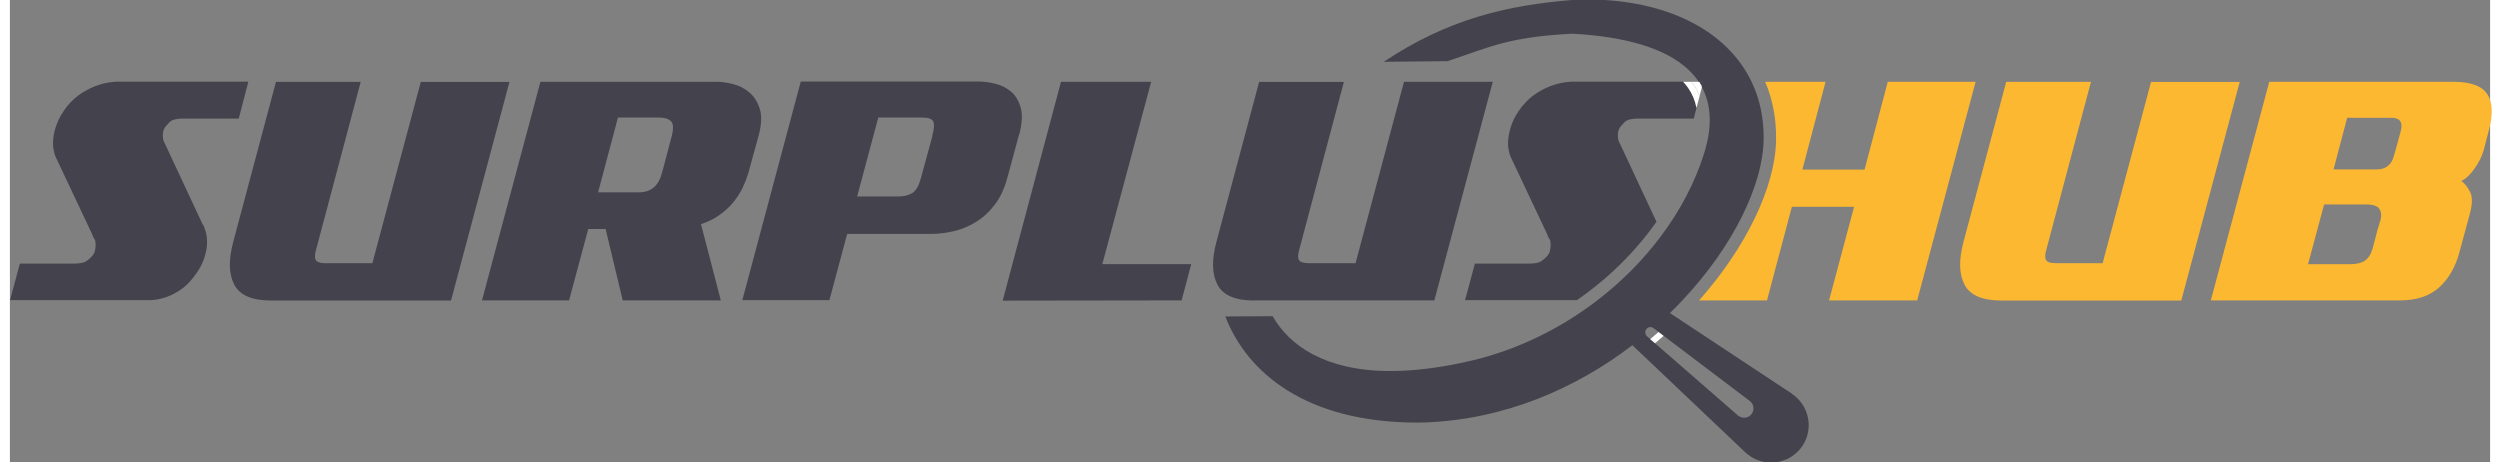
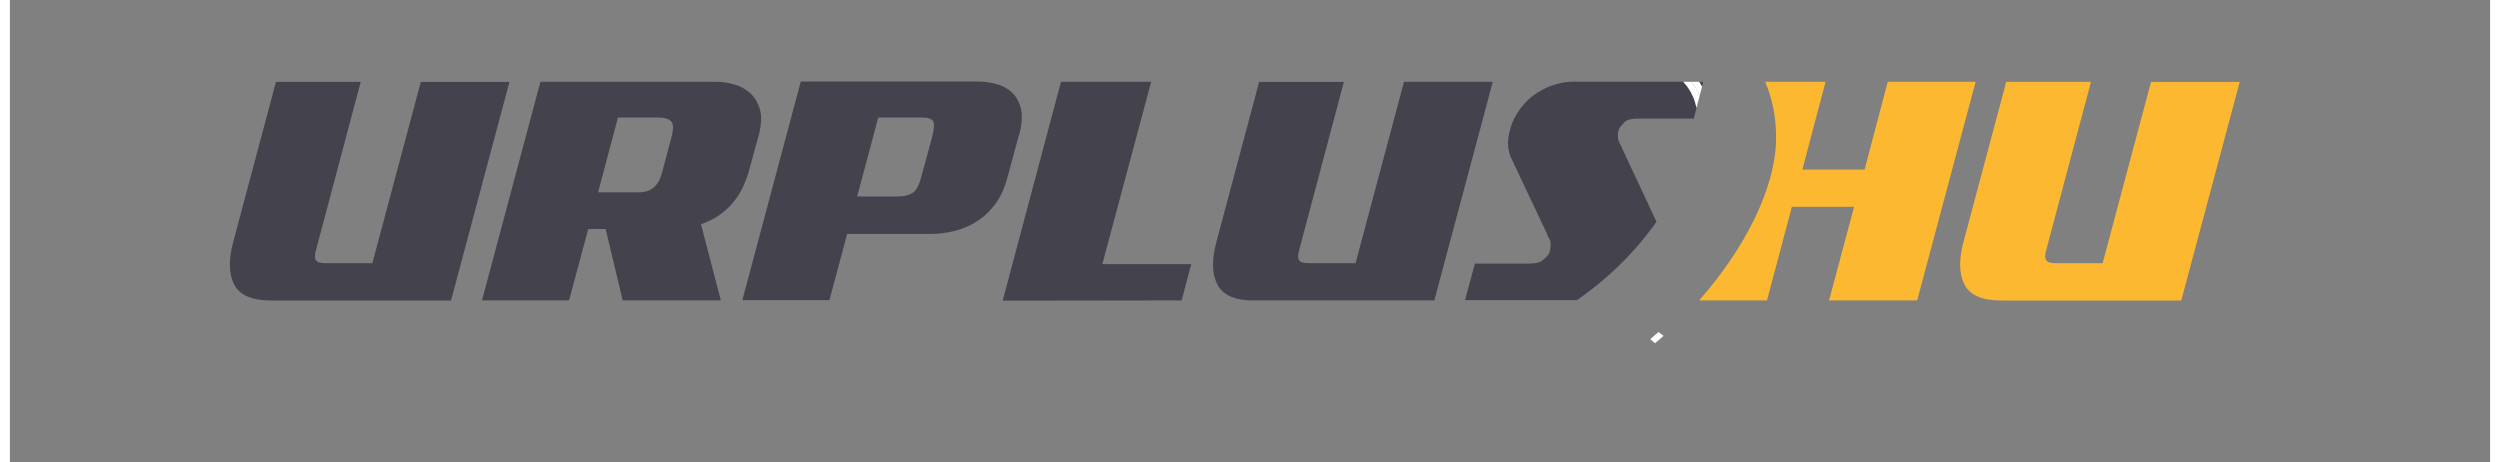
<svg xmlns="http://www.w3.org/2000/svg" xml:space="preserve" width="200px" height="37px" style="shape-rendering:geometricPrecision; text-rendering:geometricPrecision; image-rendering:optimizeQuality; fill-rule:evenodd; clip-rule:evenodd" viewBox="0 0 19139 3569">
  <rect x="0" y="0" width="19139" height="3569" fill="#808080" stroke="none" />
  <defs>
    <style type="text/css">
   
    .fil0 {fill:#44424C;fill-rule:nonzero}
    .fil1 {fill:#FCB830;fill-rule:nonzero}
    .fil2 {fill:#FEFEFE;fill-rule:nonzero}
   
  </style>
  </defs>
  <g id="Layer_x0020_1">
-     <path class="fil0" d="M1489 1735l-287 -614c-14,-26 -21,-46 -21,-58 -4,-39 4,-69 24,-91 19,-22 33,-36 42,-41 9,-5 21,-9 38,-12 17,-3 33,-4 49,-4l432 0 74 -285 -1018 0c-7,0 -24,2 -51,5 -27,4 -59,11 -96,24 -37,12 -76,32 -119,58 -42,26 -81,62 -116,105 -35,46 -61,89 -76,130 -16,41 -26,80 -29,115 -4,35 -3,66 3,92 5,26 11,46 18,58l279 591c4,14 8,24 13,30 5,6 9,14 11,22 4,25 3,50 -3,75 -5,26 -26,51 -63,78 -12,9 -28,14 -46,17 -18,3 -36,4 -51,4l-419 0 -76 282 1083 0c7,0 22,-1 45,-4 23,-3 50,-10 82,-21 32,-11 66,-29 103,-53 37,-24 71,-57 103,-99 39,-49 65,-96 80,-140 15,-44 23,-83 24,-117 1,-34 -2,-64 -9,-90 -7,-25 -14,-45 -21,-59z" />
    <path class="fil0" d="M3171 631l-374 1400 -361 0c-39,0 -63,-7 -74,-22 -11,-15 -11,-42 0,-80l345 -1297 -654 0 -330 1236c-37,139 -34,249 9,330 43,81 138,121 283,121l1389 0 451 -1687 -685 0z" />
    <path class="fil0" d="M5106 1055l-74 279c-26,100 -85,150 -177,150l-316 0 153 -577 314 0c46,0 78,10 96,29 18,19 20,59 4,119zm591 285l82 -298c21,-81 24,-148 8,-200 -16,-53 -42,-95 -79,-127 -37,-32 -79,-54 -127,-66 -47,-12 -91,-18 -132,-18l-1355 0 -451 1687 672 0 148 -551 134 0 132 551 757 0 -153 -588c53,-18 99,-40 140,-69 40,-28 76,-60 105,-95 30,-35 54,-73 74,-112 19,-40 34,-78 45,-115z" />
    <path class="fil0" d="M7118 1052l-87 319c-16,60 -37,99 -65,117 -27,18 -64,28 -109,28l-319 0 163 -609 337 0c46,0 74,9 86,28 11,18 9,58 -7,117zm670 -11c23,-86 27,-156 12,-210 -15,-54 -40,-95 -76,-125 -36,-30 -77,-50 -124,-61 -47,-11 -90,-16 -131,-16l-1366 0 -451 1687 672 0 137 -511 651 0c54,0 112,-7 171,-21 60,-14 116,-37 170,-70 54,-33 102,-76 145,-132 43,-55 76,-125 99,-210l90 -332z" />
    <polygon class="fil0" points="8807,631 8111,631 7661,2320 9042,2318 9116,2038 8430,2038 " />
    <path class="fil0" d="M9603 2318l1389 0 451 -1687 -685 0 -374 1400 -361 0c-39,0 -63,-7 -74,-22 -11,-15 -11,-42 0,-80l345 -1297 -654 0 -330 1236c-37,139 -34,249 9,330 43,81 138,121 283,121z" />
    <path class="fil0" d="M12706 1711l-276 -590c-14,-26 -21,-46 -21,-58 -4,-39 4,-69 24,-91 19,-22 33,-36 42,-41 9,-5 22,-9 38,-12 17,-3 33,-4 49,-4l432 0 21 -83c-11,-57 -32,-108 -64,-154 -11,-17 -25,-32 -39,-48l-862 0c-7,0 -24,2 -51,5 -27,4 -59,11 -96,24 -37,12 -76,32 -119,58 -42,26 -81,62 -116,105 -35,46 -61,89 -76,130 -16,41 -25,80 -29,115 -4,35 -3,66 3,92 5,26 11,46 18,58l279 591c4,14 8,24 13,30 5,6 9,14 11,22 4,25 3,50 -3,75 -5,26 -26,51 -63,78 -12,9 -28,14 -46,17 -18,3 -36,4 -51,4l-419 0 -76 282 863 0c242,-167 452,-374 615,-606z" />
    <path class="fil1" d="M14491 631l-179 678 -480 0 179 -678 -466 0c59,138 87,290 84,452 -7,365 -235,830 -594,1235l524 0 192 -722 480 0 -193 722 680 0 451 -1687 -680 0z" />
    <path class="fil1" d="M16523 631l-374 1400 -361 0c-39,0 -63,-7 -74,-22 -11,-15 -11,-42 0,-80l345 -1297 -654 0 -330 1236c-37,139 -34,249 9,330 43,81 138,121 283,121l1389 0 451 -1687 -685 0z" />
-     <path class="fil1" d="M18450 1010c-9,35 -17,65 -24,88 -7,24 -12,44 -16,59 -5,19 -10,34 -13,45 -9,35 -25,62 -47,79 -23,18 -50,26 -82,26l-337 0 105 -398 340 0c67,0 91,33 74,100zm-161 699c-3,18 -9,36 -16,55 -5,18 -11,39 -17,65 -6,25 -14,53 -22,83 -12,46 -32,78 -59,98 -27,19 -66,29 -117,29l-324 0 124 -461 330 0c51,0 83,12 98,36 14,24 16,56 5,96zm828 -982c-40,-64 -128,-96 -264,-96l-1418 0 -451 1687 1460 0c128,0 229,-34 303,-101 74,-68 126,-159 156,-273l82 -303c18,-70 18,-123 0,-159 -18,-36 -40,-65 -68,-86 32,-14 65,-44 99,-91 34,-47 58,-94 73,-144l40 -153c33,-123 30,-217 -11,-281z" />
    <path class="fil0" d="M13067 631l-33 0c8,12 16,25 23,38l10 -38z" />
    <path class="fil2" d="M13015 832l24 -91c-12,-32 -28,-62 -48,-90 -5,-7 -10,-14 -16,-20l-63 0c14,15 28,31 39,48 32,46 53,97 64,154z" />
    <path class="fil2" d="M13034 631l-59 0c5,7 11,13 16,20 20,28 35,58 48,90l19 -73c-7,-13 -15,-26 -23,-38z" />
-     <path class="fil0" d="M13440 3195c-24,32 -69,38 -101,14 -1,-1 -3,-2 -4,-3l-640 -557 -37 -32 -25 -22c-4,-3 -7,-7 -9,-12 -7,-14 -6,-32 5,-45 14,-16 37,-18 54,-6 0,0 0,0 0,0l39 29 39 30 665 503c32,24 38,69 14,101zm313 -156l-861 -569 -41 -27 -41 -27c33,-32 65,-65 96,-98 391,-415 620,-887 627,-1237 3,-166 -29,-317 -93,-450 -191,-399 -661,-635 -1273,-635l-3 0c-27,0 -55,1 -83,2 -527,40 -987,150 -1479,479l491 -5c318,-104 457,-186 965,-212 479,26 823,145 974,371l33 0 -10 38c74,136 84,306 19,514 -71,227 -186,443 -333,639 -138,185 -304,352 -492,496 -285,219 -618,382 -971,465 -239,56 -446,80 -624,80 -507,0 -781,-198 -910,-423l-365 2c168,436 626,819 1482,819 18,0 37,0 56,-1 621,-22 1170,-265 1603,-596l36 34 35 33 801 760c12,11 26,22 40,31 133,88 313,51 401,-82 88,-133 51,-313 -82,-401z" />
    <path class="fil2" d="M12695 2649c22,-19 44,-38 66,-57l-39 -30c-21,19 -42,37 -64,55l37 32z" />
  </g>
</svg>